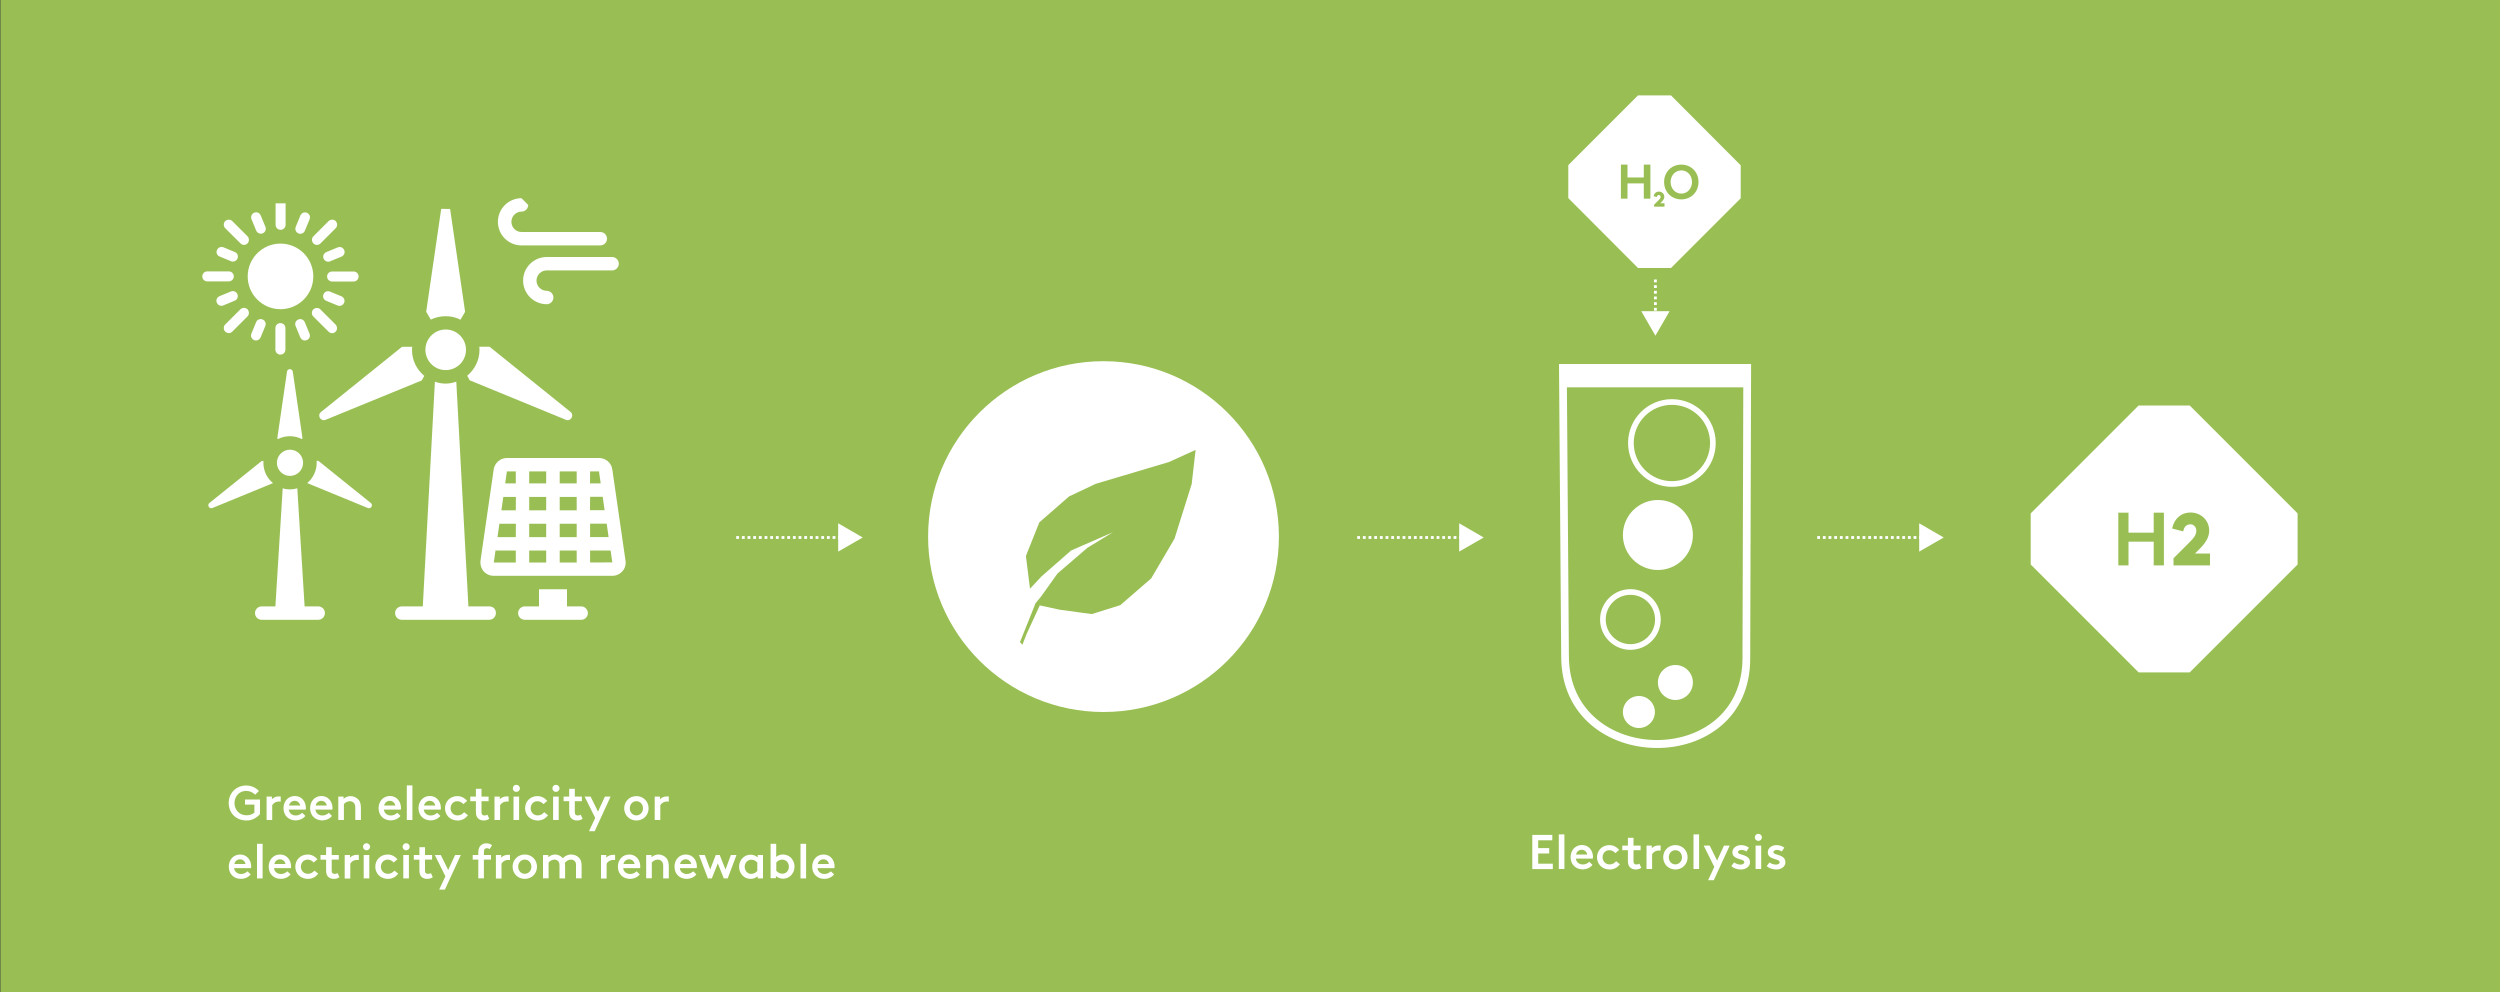
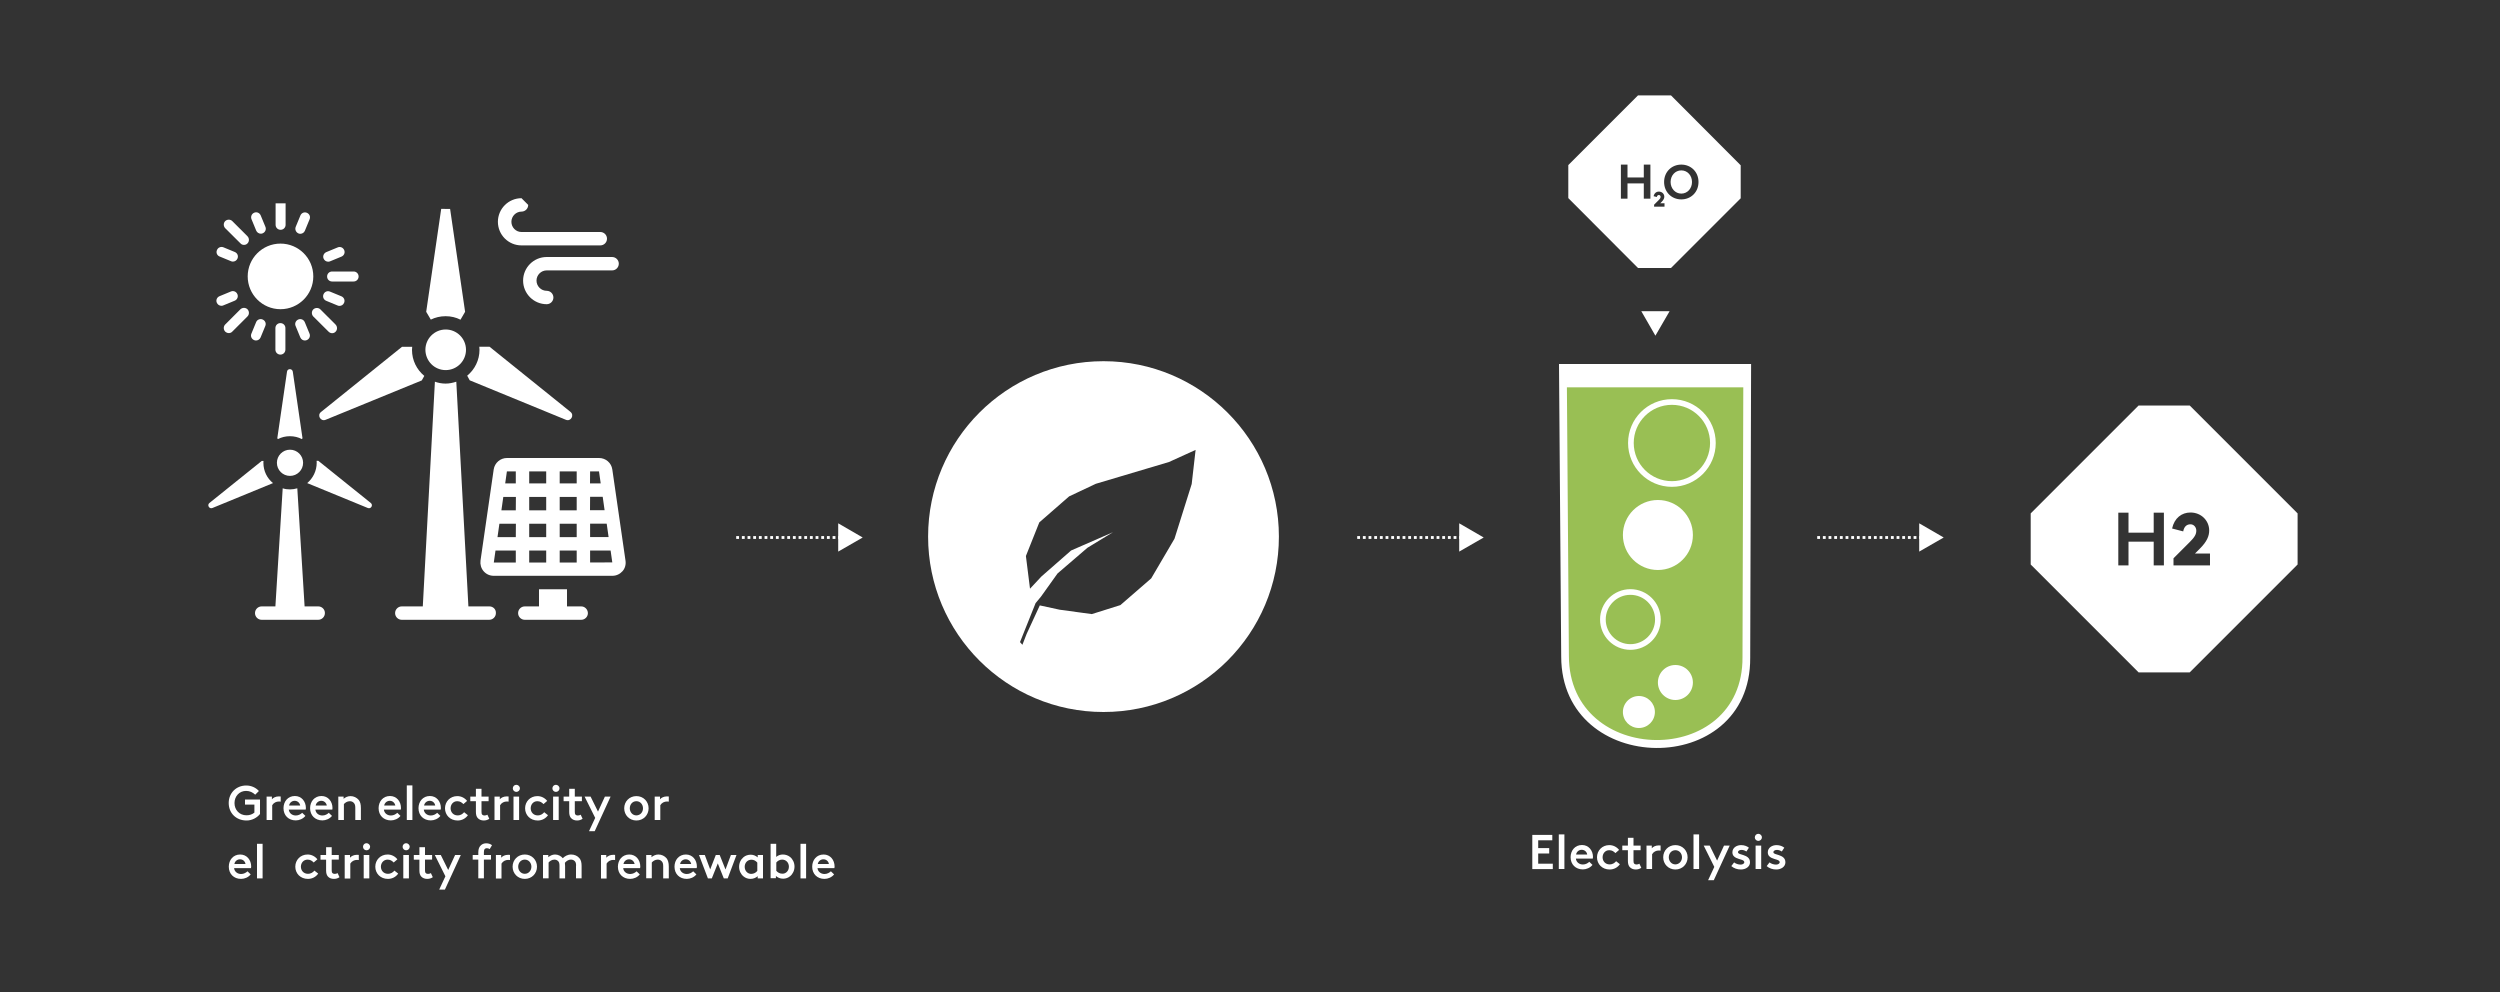
<svg xmlns="http://www.w3.org/2000/svg" version="1.1" id="Ebene_1" x="0px" y="0px" viewBox="0 0 2500 992" style="enable-background:new 0 0 2500 992;" xml:space="preserve">
  <rect x="0" y="0" width="2500" height="992" fill="#333333" stroke="none" />
  <style type="text/css">
	.st0{fill:#99BF54;}
	.st1{fill:#FFFFFF;}
	.st2{fill:none;stroke:#FFFFFF;stroke-width:2.835;stroke-miterlimit:10;stroke-dasharray:2.835,2.835;}
	.st3{fill:none;stroke:#FFFFFF;stroke-width:5.669;stroke-miterlimit:10;}
	.st4{fill-rule:evenodd;clip-rule:evenodd;fill:#FFFFFF;}
</style>
-   <rect x="0.4" class="st0" width="2499.6" height="992" />
  <g>
    <g>
      <path class="st1" d="M260.1,813.9c-3.1,3.9-8.1,6.6-13.5,6.6c-10.6,0-17.9-7.5-17.9-17.5s7.5-17.5,17.5-17.5    c5.2,0,9.7,2.2,12.7,5.5l-3.7,3.7c-2.3-2.2-5.3-3.8-9.1-3.8c-6.8,0-11.6,5.4-11.6,12.2c0,6.8,4.9,12.2,12,12.2    c3.3,0,5.8-1,7.9-2.7v-8H245v-5.1h15V813.9z" />
      <path class="st1" d="M266.5,796.6h5.4v2.7c1.3-1.6,3.8-2.9,7-2.9c0.5,0,1.1,0,1.8,0.1v5.1c-0.6-0.1-1.1-0.1-1.9-0.1    c-2.5,0-5.1,1.2-6.6,3.7V820h-5.6V796.6z" />
      <path class="st1" d="M305.7,809.6h-16.9c0.3,3.5,3.3,5.9,7,5.9c2.8,0,5-1.4,6.4-2.7l3.2,3.1c-2.3,2.9-6.1,4.5-9.6,4.5    c-7.3,0-12.3-5-12.3-12.2c0-6.7,4.4-12.2,11.4-12.2c6.6,0,11,5.4,11,12.1C305.8,808.6,305.7,809.2,305.7,809.6z M294.7,800.8    c-2.9,0-5.2,2.1-5.6,4.7h11.1C299.7,802.8,297.5,800.8,294.7,800.8z" />
      <path class="st1" d="M332.3,809.6h-16.9c0.3,3.5,3.3,5.9,7,5.9c2.8,0,5-1.4,6.4-2.7l3.2,3.1c-2.3,2.9-6.1,4.5-9.6,4.5    c-7.3,0-12.3-5-12.3-12.2c0-6.7,4.4-12.2,11.4-12.2c6.6,0,11,5.4,11,12.1C332.4,808.6,332.4,809.2,332.3,809.6z M321.3,800.8    c-2.9,0-5.2,2.1-5.6,4.7h11.1C326.3,802.8,324.1,800.8,321.3,800.8z" />
      <path class="st1" d="M360.9,808.2V820h-5.6v-12.2c0-2.6-0.5-3.8-1.4-4.8c-0.9-1.1-2.4-1.8-4-1.8c-2.8,0-4.9,1.6-6,2.9V820h-5.6    v-23.4h5.3v2.2c1.6-1.4,4.1-2.7,6.9-2.7c3.3,0,6.2,1.5,8.2,3.8C360.2,801.8,360.9,804.2,360.9,808.2z" />
      <path class="st1" d="M400.8,809.6h-16.9c0.3,3.5,3.3,5.9,7,5.9c2.8,0,5-1.4,6.4-2.7l3.2,3.1c-2.3,2.9-6.1,4.5-9.6,4.5    c-7.3,0-12.3-5-12.3-12.2c0-6.7,4.4-12.2,11.4-12.2c6.6,0,11,5.4,11,12.1C400.9,808.6,400.9,809.2,400.8,809.6z M389.8,800.8    c-2.9,0-5.2,2.1-5.6,4.7h11.1C394.8,802.8,392.6,800.8,389.8,800.8z" />
      <path class="st1" d="M406.8,785.4h5.6V820h-5.6V785.4z" />
      <path class="st1" d="M440.7,809.6h-16.9c0.3,3.5,3.3,5.9,7,5.9c2.8,0,5-1.4,6.4-2.7l3.2,3.1c-2.3,2.9-6.1,4.5-9.6,4.5    c-7.3,0-12.3-5-12.3-12.2c0-6.7,4.4-12.2,11.4-12.2c6.6,0,11,5.4,11,12.1C440.8,808.6,440.8,809.2,440.7,809.6z M429.7,800.8    c-2.9,0-5.2,2.1-5.6,4.7h11.1C434.8,802.8,432.6,800.8,429.7,800.8z" />
      <path class="st1" d="M450.6,808.3c0,3.8,2.7,7.1,7,7.1c3.2,0,5.2-1.6,6.5-3.2l3.8,3c-2.3,3.3-6,5.3-10.3,5.3    c-7.4,0-12.6-5.4-12.6-12.2c0-6.8,5.2-12.2,12.3-12.2c3.9,0,7.4,1.8,9.8,4.8l-3.7,3.2c-1.6-1.6-3.3-2.9-6.2-2.9    C453.3,801.2,450.6,804.4,450.6,808.3z" />
      <path class="st1" d="M477.6,817.9c-1.1-1.4-1.7-3.1-1.7-6v-10.7h-5.6v-4.6h5.6v-7.8h5.6v7.8h7.1v4.6h-7.1v10.7    c0,1.5,0.2,2.2,0.7,2.7c0.5,0.6,1.4,0.9,2.3,0.9c1.1,0,2-0.3,2.9-0.8l1.9,4.1c-1.6,1.1-3.4,1.7-5.6,1.7    C481.4,820.5,479.1,819.7,477.6,817.9z" />
      <path class="st1" d="M494.4,796.6h5.4v2.7c1.3-1.6,3.8-2.9,7-2.9c0.5,0,1.1,0,1.8,0.1v5.1c-0.6-0.1-1.1-0.1-1.9-0.1    c-2.5,0-5.1,1.2-6.6,3.7V820h-5.6V796.6z" />
      <path class="st1" d="M516.3,784.8c1.9,0,3.6,1.6,3.6,3.6c0,1.9-1.6,3.5-3.6,3.5c-1.9,0-3.5-1.6-3.5-3.5    C512.8,786.4,514.3,784.8,516.3,784.8z M513.5,820v-23.4h5.6V820H513.5z" />
      <path class="st1" d="M530.7,808.3c0,3.8,2.7,7.1,7,7.1c3.2,0,5.2-1.6,6.5-3.2l3.8,3c-2.3,3.3-6,5.3-10.3,5.3    c-7.4,0-12.6-5.4-12.6-12.2c0-6.8,5.2-12.2,12.3-12.2c3.9,0,7.4,1.8,9.8,4.8l-3.7,3.2c-1.6-1.6-3.3-2.9-6.2-2.9    C533.4,801.2,530.7,804.4,530.7,808.3z" />
      <path class="st1" d="M555.9,784.8c1.9,0,3.6,1.6,3.6,3.6c0,1.9-1.6,3.5-3.6,3.5c-1.9,0-3.5-1.6-3.5-3.5    C552.4,786.4,553.9,784.8,555.9,784.8z M553.1,820v-23.4h5.6V820H553.1z" />
      <path class="st1" d="M570.9,817.9c-1.1-1.4-1.7-3.1-1.7-6v-10.7h-5.6v-4.6h5.6v-7.8h5.6v7.8h7.1v4.6h-7.1v10.7    c0,1.5,0.2,2.2,0.7,2.7c0.5,0.6,1.4,0.9,2.3,0.9c1.1,0,2-0.3,2.9-0.8l1.9,4.1c-1.6,1.1-3.4,1.7-5.6,1.7    C574.7,820.5,572.4,819.7,570.9,817.9z" />
      <path class="st1" d="M604.9,796.6h5.7l-15.9,34.6H589l6.2-13.3l-10.6-21.3h6l7.4,15L604.9,796.6z" />
      <path class="st1" d="M648.6,808.3c0,6.8-5.2,12.2-12.2,12.2c-7,0-12.2-5.4-12.2-12.2c0-6.8,5.2-12.2,12.2-12.2    C643.4,796.1,648.6,801.5,648.6,808.3z M643,808.3c0-3.8-2.7-7.1-6.6-7.1c-3.9,0-6.6,3.2-6.6,7.1c0,3.8,2.7,7.1,6.6,7.1    C640.4,815.3,643,812.1,643,808.3z" />
      <path class="st1" d="M654.6,796.6h5.4v2.7c1.3-1.6,3.8-2.9,7-2.9c0.5,0,1.1,0,1.8,0.1v5.1c-0.6-0.1-1.1-0.1-1.9-0.1    c-2.5,0-5.1,1.2-6.6,3.7V820h-5.6V796.6z" />
      <path class="st1" d="M251,868.1h-16.9c0.3,3.5,3.3,5.9,7,5.9c2.8,0,5-1.4,6.4-2.7l3.2,3.1c-2.3,2.9-6.1,4.5-9.6,4.5    c-7.3,0-12.3-5-12.3-12.2c0-6.7,4.4-12.2,11.4-12.2c6.6,0,11,5.4,11,12.1C251.1,867.1,251.1,867.6,251,868.1z M240,859.3    c-2.9,0-5.2,2.1-5.6,4.7h11.1C245.1,861.3,242.9,859.3,240,859.3z" />
      <path class="st1" d="M257,843.8h5.6v34.6H257V843.8z" />
-       <path class="st1" d="M291,868.1H274c0.3,3.5,3.3,5.9,7,5.9c2.8,0,5-1.4,6.4-2.7l3.2,3.1c-2.3,2.9-6.1,4.5-9.6,4.5    c-7.3,0-12.3-5-12.3-12.2c0-6.7,4.4-12.2,11.4-12.2c6.6,0,11,5.4,11,12.1C291.1,867.1,291,867.6,291,868.1z M280,859.3    c-2.9,0-5.2,2.1-5.6,4.7h11.1C285,861.3,282.8,859.3,280,859.3z" />
      <path class="st1" d="M300.9,866.7c0,3.8,2.7,7.1,7,7.1c3.2,0,5.2-1.6,6.5-3.2l3.8,3c-2.3,3.3-6,5.3-10.3,5.3    c-7.4,0-12.6-5.4-12.6-12.2c0-6.8,5.2-12.2,12.3-12.2c3.9,0,7.4,1.8,9.8,4.8l-3.7,3.2c-1.6-1.6-3.3-2.9-6.2-2.9    C303.5,859.7,300.9,862.9,300.9,866.7z" />
      <path class="st1" d="M327.8,876.4c-1.1-1.4-1.7-3.1-1.7-6v-10.7h-5.6V855h5.6v-7.8h5.6v7.8h7.1v4.6h-7.1v10.7    c0,1.5,0.2,2.2,0.7,2.7c0.5,0.6,1.4,0.9,2.3,0.9c1.1,0,2-0.3,2.9-0.8l1.9,4.1c-1.6,1.1-3.4,1.7-5.6,1.7    C331.6,878.9,329.3,878.2,327.8,876.4z" />
      <path class="st1" d="M344.6,855h5.4v2.7c1.3-1.6,3.8-2.9,7-2.9c0.5,0,1.1,0,1.8,0.1v5.1c-0.6-0.1-1.1-0.1-1.9-0.1    c-2.5,0-5.1,1.2-6.6,3.7v14.9h-5.6V855z" />
      <path class="st1" d="M366.5,843.2c1.9,0,3.6,1.6,3.6,3.6c0,1.9-1.6,3.5-3.6,3.5c-1.9,0-3.5-1.6-3.5-3.5    C363,844.8,364.5,843.2,366.5,843.2z M363.7,878.4V855h5.6v23.4H363.7z" />
      <path class="st1" d="M380.9,866.7c0,3.8,2.7,7.1,7,7.1c3.2,0,5.2-1.6,6.5-3.2l3.8,3c-2.3,3.3-6,5.3-10.3,5.3    c-7.4,0-12.6-5.4-12.6-12.2c0-6.8,5.2-12.2,12.3-12.2c3.9,0,7.4,1.8,9.8,4.8l-3.7,3.2c-1.6-1.6-3.3-2.9-6.2-2.9    C383.6,859.7,380.9,862.9,380.9,866.7z" />
      <path class="st1" d="M406.1,843.2c1.9,0,3.6,1.6,3.6,3.6c0,1.9-1.6,3.5-3.6,3.5c-1.9,0-3.5-1.6-3.5-3.5    C402.6,844.8,404.2,843.2,406.1,843.2z M403.3,878.4V855h5.6v23.4H403.3z" />
      <path class="st1" d="M421.1,876.4c-1.1-1.4-1.7-3.1-1.7-6v-10.7h-5.6V855h5.6v-7.8h5.6v7.8h7.1v4.6H425v10.7    c0,1.5,0.2,2.2,0.7,2.7c0.5,0.6,1.4,0.9,2.3,0.9c1.1,0,2-0.3,2.9-0.8l1.9,4.1c-1.6,1.1-3.4,1.7-5.6,1.7    C425,878.9,422.7,878.2,421.1,876.4z" />
      <path class="st1" d="M455.1,855h5.7l-15.9,34.6h-5.7l6.2-13.3L434.8,855h6l7.4,15L455.1,855z" />
      <path class="st1" d="M483.9,855h7.1v4.6h-7.1v18.7h-5.6v-18.7h-5.6V855h5.6v-2.6c0-3.6,1-5.7,2.8-7.3c1.4-1.2,3.2-1.8,5.1-1.8    c2.3,0,4.3,0.7,5.8,1.9l-2.3,3.9c-0.8-0.5-1.8-0.9-2.8-0.9c-0.9,0-1.7,0.3-2.2,0.9c-0.5,0.5-0.8,1.3-0.8,3V855z" />
      <path class="st1" d="M495.8,855h5.4v2.7c1.3-1.6,3.8-2.9,7-2.9c0.5,0,1.1,0,1.8,0.1v5.1c-0.6-0.1-1.1-0.1-1.9-0.1    c-2.5,0-5.1,1.2-6.6,3.7v14.9h-5.6V855z" />
      <path class="st1" d="M537,866.7c0,6.8-5.2,12.2-12.2,12.2c-7,0-12.2-5.4-12.2-12.2c0-6.8,5.2-12.2,12.2-12.2    C531.8,854.5,537,859.9,537,866.7z M531.4,866.7c0-3.8-2.7-7.1-6.6-7.1c-3.9,0-6.6,3.2-6.6,7.1c0,3.8,2.7,7.1,6.6,7.1    C528.7,873.8,531.4,870.5,531.4,866.7z" />
      <path class="st1" d="M576.1,865.7c0-2.5-0.5-3.8-1.5-4.7c-0.9-0.9-2.2-1.4-3.6-1.4c-3,0-5,1.9-6.1,3.2c0.1,1,0.2,2,0.2,3.3v12.3    h-5.6v-12.7c0-2.5-0.5-3.8-1.5-4.7c-0.9-0.9-2.2-1.4-3.6-1.4c-2.6,0-4.7,1.6-5.8,2.9v15.8H543V855h5.3v2.2    c1.6-1.4,4.1-2.7,6.7-2.7c3.1,0,6,1.5,7.8,3.7c2-2,4.7-3.7,8.4-3.7c3.3,0,6.4,1.4,8.3,3.8c1.5,1.8,2.1,4.2,2.1,7.8v12.2h-5.6    V865.7z" />
      <path class="st1" d="M600.9,855h5.4v2.7c1.3-1.6,3.8-2.9,7-2.9c0.5,0,1.1,0,1.8,0.1v5.1c-0.6-0.1-1.1-0.1-1.9-0.1    c-2.5,0-5.1,1.2-6.6,3.7v14.9h-5.6V855z" />
      <path class="st1" d="M640.1,868.1h-16.9c0.3,3.5,3.3,5.9,7,5.9c2.8,0,5-1.4,6.4-2.7l3.2,3.1c-2.3,2.9-6.1,4.5-9.6,4.5    c-7.3,0-12.3-5-12.3-12.2c0-6.7,4.4-12.2,11.4-12.2c6.6,0,11,5.4,11,12.1C640.2,867.1,640.2,867.6,640.1,868.1z M629.1,859.3    c-2.9,0-5.2,2.1-5.6,4.7h11.1C634.1,861.3,631.9,859.3,629.1,859.3z" />
      <path class="st1" d="M668.8,866.7v11.7h-5.6v-12.2c0-2.6-0.5-3.8-1.4-4.8c-0.9-1.1-2.4-1.8-4-1.8c-2.8,0-4.9,1.6-6,2.9v15.8h-5.6    V855h5.3v2.2c1.6-1.4,4.1-2.7,6.9-2.7c3.3,0,6.2,1.5,8.2,3.8C668,860.2,668.8,862.7,668.8,866.7z" />
      <path class="st1" d="M696.7,868.1h-16.9c0.3,3.5,3.3,5.9,7,5.9c2.8,0,5-1.4,6.4-2.7l3.2,3.1c-2.3,2.9-6.1,4.5-9.6,4.5    c-7.3,0-12.3-5-12.3-12.2c0-6.7,4.4-12.2,11.4-12.2c6.6,0,11,5.4,11,12.1C696.8,867.1,696.7,867.6,696.7,868.1z M685.7,859.3    c-2.9,0-5.2,2.1-5.6,4.7h11.1C690.7,861.3,688.5,859.3,685.7,859.3z" />
      <path class="st1" d="M699,855h5.8l5.4,14.4l5.6-14.4h3.9l5.8,14.5l5.4-14.5h5.6l-8.8,23.4h-3.9l-6-15l-6,15h-3.9L699,855z" />
      <path class="st1" d="M757.7,878.4v-2.2c-1.6,1.4-4.1,2.7-7.2,2.7c-2.6,0-5.1-0.9-7-2.5c-2.7-2.2-4.4-5.7-4.4-9.6    c0-3.9,1.7-7.4,4.4-9.6c1.9-1.6,4.4-2.5,7.3-2.5s5.3,1.3,6.9,2.7V855h5.3v23.4H757.7z M757.3,870.9v-8.3c-1.5-1.8-3.6-2.9-5.8-2.9    c-4,0-6.8,3.1-6.8,7.1c0,4,2.8,7.1,6.6,7.1C753.8,873.8,755.9,872.7,757.3,870.9z" />
      <path class="st1" d="M770.6,843.8h5.6v13.1c2-1.7,4.4-2.4,6.6-2.4c2.8,0,5.3,0.9,7.3,2.5c2.7,2.2,4.4,5.7,4.4,9.6    c0,3.9-1.7,7.4-4.4,9.6c-1.9,1.6-4.4,2.5-7,2.5c-3.1,0-5.6-1.3-7.2-2.7v2.2h-5.3V843.8z M788.9,866.7c0-4-2.8-7.1-6.8-7.1    c-2.3,0-4.4,1.2-5.8,2.9v8.3c1.5,1.8,3.6,2.9,6.1,2.9C786,873.8,788.9,870.7,788.9,866.7z" />
      <path class="st1" d="M800.5,843.8h5.6v34.6h-5.6V843.8z" />
      <path class="st1" d="M834.4,868.1h-16.9c0.3,3.5,3.3,5.9,7,5.9c2.8,0,5-1.4,6.4-2.7l3.2,3.1c-2.3,2.9-6.1,4.5-9.6,4.5    c-7.3,0-12.3-5-12.3-12.2c0-6.7,4.4-12.2,11.4-12.2c6.6,0,11,5.4,11,12.1C834.5,867.1,834.5,867.6,834.4,868.1z M823.4,859.3    c-2.9,0-5.2,2.1-5.6,4.7h11.1C828.5,861.3,826.3,859.3,823.4,859.3z" />
    </g>
    <g>
      <path class="st1" d="M1532.3,834.9h20v5.4h-14.1v7.8h11v5.4h-11v10.2h14.6v5.4h-20.5V834.9z" />
      <path class="st1" d="M1558.8,834.4h5.6V869h-5.6V834.4z" />
      <path class="st1" d="M1592.8,858.6h-16.9c0.3,3.5,3.3,5.9,7,5.9c2.8,0,5-1.4,6.4-2.7l3.2,3.1c-2.3,2.9-6.1,4.5-9.6,4.5    c-7.3,0-12.3-5-12.3-12.2c0-6.7,4.4-12.2,11.4-12.2c6.6,0,11,5.4,11,12.1C1592.8,857.6,1592.8,858.2,1592.8,858.6z M1581.7,849.8    c-2.9,0-5.2,2.1-5.6,4.7h11.1C1586.8,851.8,1584.6,849.8,1581.7,849.8z" />
      <path class="st1" d="M1602.6,857.3c0,3.8,2.7,7.1,7,7.1c3.2,0,5.2-1.6,6.5-3.2l3.8,3c-2.3,3.3-6,5.3-10.3,5.3    c-7.4,0-12.6-5.4-12.6-12.2c0-6.8,5.2-12.2,12.3-12.2c3.9,0,7.4,1.8,9.8,4.8l-3.7,3.2c-1.6-1.6-3.3-2.9-6.2-2.9    C1605.3,850.2,1602.6,853.4,1602.6,857.3z" />
      <path class="st1" d="M1629.6,866.9c-1.1-1.4-1.7-3.1-1.7-6v-10.7h-5.6v-4.6h5.6v-7.8h5.6v7.8h7.1v4.6h-7.1v10.7    c0,1.5,0.2,2.2,0.7,2.7c0.5,0.6,1.4,0.9,2.3,0.9c1.1,0,2-0.3,2.9-0.8l1.9,4.1c-1.6,1.1-3.4,1.7-5.6,1.7    C1633.4,869.5,1631.1,868.7,1629.6,866.9z" />
      <path class="st1" d="M1646.4,845.6h5.4v2.7c1.3-1.6,3.8-2.9,7-2.9c0.5,0,1.1,0,1.8,0.1v5.1c-0.6-0.1-1.1-0.1-1.9-0.1    c-2.5,0-5.1,1.2-6.6,3.7V869h-5.6V845.6z" />
      <path class="st1" d="M1687.6,857.3c0,6.8-5.2,12.2-12.2,12.2s-12.2-5.4-12.2-12.2c0-6.8,5.2-12.2,12.2-12.2    S1687.6,850.5,1687.6,857.3z M1682,857.3c0-3.8-2.7-7.1-6.6-7.1c-3.9,0-6.6,3.2-6.6,7.1c0,3.8,2.7,7.1,6.6,7.1    C1679.3,864.3,1682,861.1,1682,857.3z" />
      <path class="st1" d="M1693.5,834.4h5.6V869h-5.6V834.4z" />
      <path class="st1" d="M1724,845.6h5.7l-15.9,34.6h-5.7l6.2-13.3l-10.6-21.3h6l7.4,15L1724,845.6z" />
      <path class="st1" d="M1731.3,866.1l2.8-3.7c1.8,1.4,4.2,2.2,6.6,2.2c1.9,0,3.6-1,3.6-2.4c0-2.5-4.6-2.6-8.1-4.3    c-2.1-1-3.8-2.6-3.8-5.6c0-4.7,4.4-7.2,8.8-7.2c3.2,0,6,1.2,7.7,2.6l-2.5,3.8c-1.4-0.9-3-1.6-4.8-1.6c-1.9,0-3.6,0.8-3.6,2.3    c0,1.6,2.6,2,5.4,2.9c3.2,1.1,6.6,2.7,6.6,7.2c0,4.6-4.5,7.2-9.1,7.2C1737.3,869.5,1734,868.4,1731.3,866.1z" />
      <path class="st1" d="M1758.3,833.8c1.9,0,3.6,1.6,3.6,3.6c0,1.9-1.6,3.5-3.6,3.5c-1.9,0-3.5-1.6-3.5-3.5    C1754.8,835.4,1756.4,833.8,1758.3,833.8z M1755.6,869v-23.4h5.6V869H1755.6z" />
      <path class="st1" d="M1766.7,866.1l2.8-3.7c1.8,1.4,4.2,2.2,6.6,2.2c1.9,0,3.6-1,3.6-2.4c0-2.5-4.6-2.6-8.1-4.3    c-2.1-1-3.8-2.6-3.8-5.6c0-4.7,4.4-7.2,8.8-7.2c3.2,0,6,1.2,7.7,2.6l-2.5,3.8c-1.4-0.9-3-1.6-4.8-1.6c-1.9,0-3.6,0.8-3.6,2.3    c0,1.6,2.6,2,5.4,2.9c3.2,1.1,6.6,2.7,6.6,7.2c0,4.6-4.5,7.2-9.1,7.2C1772.7,869.5,1769.3,868.4,1766.7,866.1z" />
    </g>
    <g>
      <path class="st1" d="M445.7,370.1c11.2,0,20.3-9.1,20.3-20.3c0-11.2-9.1-20.3-20.3-20.3c-11.2,0-20.3,9.1-20.3,20.3    C425.5,361.1,434.5,370.1,445.7,370.1z" />
    </g>
    <g>
      <path class="st1" d="M325.6,419.8l96.2-39.4l2.5-4.5c-7.5-6.2-12.3-15.5-12.3-26c0-1.1,0.1-2.1,0.2-3.1l-10.2,0l-81,65.2    C316.8,415.3,320.7,421.8,325.6,419.8L325.6,419.8z" />
    </g>
    <g>
      <path class="st1" d="M565.9,419.8c4.9,2,8.7-4.5,4.6-7.9l-81-65.2h-10.2c0.1,1,0.2,2,0.2,3.1c0,10.4-4.8,19.7-12.3,25.9l2.5,4.6    L565.9,419.8z" />
    </g>
    <g>
      <path class="st1" d="M441.2,208.9l-15,102.9l4.6,7.8c4.5-2.2,9.5-3.4,14.8-3.4v0c5.4,0,10.4,1.2,14.9,3.5l4.6-7.9l-15-102.9" />
    </g>
    <g>
      <circle class="st1" cx="290" cy="462.8" r="13.1" />
    </g>
    <g>
      <path class="st1" d="M263.4,462.8c0-0.7,0-1.3,0.1-1.9h-1.7l-52.4,42.1c-2.6,2.1-0.1,6.3,3,5l60.6-24.9    C267.1,478.3,263.4,471,263.4,462.8L263.4,462.8z" />
    </g>
    <g>
      <path class="st1" d="M318.3,460.8h-1.7c0.1,0.6,0.1,1.3,0.1,1.9c0,8.2-3.7,15.5-9.5,20.4l60.6,24.9c3.2,1.3,5.6-2.9,3-5    L318.3,460.8z" />
    </g>
    <g>
      <path class="st1" d="M277.9,439.1c3.6-1.9,7.7-2.9,12-2.9c4.3,0,8.4,1,12,2.9l0.6-0.9l-9.7-66.5c-0.5-3.4-5.4-3.4-5.8,0l-9.7,66.5    L277.9,439.1z" />
    </g>
    <g>
      <path class="st1" d="M318.3,606.4h-13.7l-7.3-118.1c-2.4,0.7-4.8,1.1-7.3,1.1c-2.6,0-5-0.3-7.3-1.1l-7.3,118.1h-13.7    c-3.7,0-6.7,3-6.7,6.7c0,3.7,3,6.7,6.7,6.7h56.5c3.7,0,6.7-3,6.7-6.7C325,609.4,321.9,606.4,318.3,606.4L318.3,606.4z" />
    </g>
    <g>
      <circle class="st1" cx="280.5" cy="276.4" r="32.8" />
    </g>
    <g>
      <path class="st1" d="M275.6,203.3v21.5c0,2.8,2.2,5,5,5c2.8,0,5-2.2,5-5v-21.5" />
    </g>
    <g>
      <path class="st1" d="M256.2,230.6c0.8,1.9,2.7,3.1,4.6,3.1c0.6,0,1.3-0.1,1.9-0.4c2.6-1.1,3.8-4,2.7-6.5l-4.7-11.4    c-1.1-2.6-4-3.8-6.5-2.7c-2.6,1.1-3.7,4-2.7,6.5L256.2,230.6z" />
    </g>
    <g>
      <path class="st1" d="M219.6,256.5l11.4,4.7c0.6,0.3,1.3,0.4,1.9,0.4c1.9,0,3.8-1.1,4.6-3.1c1.1-2.6-0.1-5.4-2.7-6.5l-11.4-4.7    c-2.5-1-5.4,0.2-6.4,2.7C215.8,252.5,217,255.5,219.6,256.5L219.6,256.5z" />
    </g>
    <g>
      <path class="st1" d="M237.4,294.2c-1.1-2.6-4-3.8-6.5-2.7l-11.4,4.7c-2.6,1.1-3.8,4-2.7,6.5c0.8,1.9,2.6,3.1,4.6,3.1    c0.6,0,1.3-0.1,1.9-0.4l11.4-4.7C237.2,299.7,238.5,296.7,237.4,294.2L237.4,294.2z" />
    </g>
    <g>
      <path class="st1" d="M256.1,322.2l-4.7,11.4c-1.1,2.6,0.1,5.4,2.7,6.5c0.6,0.3,1.3,0.4,1.9,0.4c1.9,0,3.8-1.1,4.6-3.1l4.7-11.4    c1.1-2.6-0.1-5.4-2.7-6.5C260.1,318.4,257.1,319.6,256.1,322.2L256.1,322.2z" />
    </g>
    <g>
      <path class="st1" d="M306.8,340.1c2.6-1.1,3.8-4,2.7-6.5l-4.7-11.4c-1.1-2.6-4-3.8-6.5-2.7c-2.6,1.1-3.8,4-2.7,6.5l4.7,11.4    c0.8,1.9,2.6,3.1,4.6,3.1C305.5,340.5,306.2,340.3,306.8,340.1L306.8,340.1z" />
    </g>
    <g>
      <path class="st1" d="M337.6,305.5c0.6,0.3,1.3,0.4,1.9,0.4c1.9,0,3.8-1.1,4.6-3.1c1.1-2.6-0.1-5.4-2.7-6.5l-11.4-4.7    c-2.6-1.1-5.4,0.1-6.5,2.7c-1.1,2.6,0.1,5.4,2.7,6.5L337.6,305.5z" />
    </g>
    <g>
      <path class="st1" d="M323.6,258.6c0.8,1.9,2.6,3.1,4.6,3.1c0.6,0,1.3-0.1,1.9-0.4l11.4-4.7c2.6-1.1,3.8-4,2.7-6.5    c-1.1-2.6-4-3.8-6.5-2.7l-11.4,4.7C323.8,253.2,322.5,256.1,323.6,258.6L323.6,258.6z" />
    </g>
    <g>
      <path class="st1" d="M298.4,233.4c0.6,0.3,1.3,0.4,1.9,0.4c1.9,0,3.8-1.1,4.6-3.1l4.7-11.4c1.1-2.6-0.1-5.4-2.7-6.5    c-2.6-1.1-5.4,0.1-6.5,2.7l-4.7,11.4C294.7,229.4,295.9,232.3,298.4,233.4L298.4,233.4z" />
    </g>
    <g>
      <path class="st1" d="M240.5,243.4c0.9,1,2.2,1.5,3.5,1.5c1.3,0,2.6-0.5,3.5-1.5c1.9-1.9,1.9-5.1,0-7.1l-15.2-15.2    c-1.9-1.9-5.1-1.9-7.1,0c-1.9,1.9-1.9,5.1,0,7.1L240.5,243.4z" />
    </g>
    <g>
-       <path class="st1" d="M233.8,276.4c0-2.8-2.2-5-5-5h-21.5c-2.8,0-5,2.2-5,5c0,2.8,2.2,5,5,5h21.5    C231.6,281.3,233.8,279.1,233.8,276.4z" />
-     </g>
+       </g>
    <g>
      <path class="st1" d="M228.8,333.1c1.3,0,2.6-0.5,3.5-1.5l15.2-15.2c1.9-1.9,1.9-5.1,0-7.1c-1.9-1.9-5.1-1.9-7.1,0l-15.2,15.2    c-1.9,1.9-1.9,5.1,0,7.1C226.2,332.5,227.5,333.1,228.8,333.1z" />
    </g>
    <g>
      <path class="st1" d="M280.4,323.1c-2.8,0-5,2.2-5,5v21.5c0,2.8,2.2,5,5,5c2.8,0,5-2.2,5-5V328    C285.4,325.3,283.2,323.1,280.4,323.1z" />
    </g>
    <g>
      <path class="st1" d="M328.6,331.7c0.9,0.9,2.2,1.5,3.5,1.5s2.6-0.5,3.5-1.5c1.9-1.9,1.9-5.1,0-7.1l-15.2-15.2    c-1.9-1.9-5.1-1.9-7.1,0c-1.9,1.9-1.9,5.1,0,7.1L328.6,331.7z" />
    </g>
    <g>
      <path class="st1" d="M327.1,276.5c0,2.8,2.2,5,5,5h21.5c2.8,0,5-2.2,5-5c0-2.8-2.2-5-5-5h-21.5    C329.3,271.5,327.1,273.7,327.1,276.5z" />
    </g>
    <g>
-       <path class="st1" d="M317,244.9c1.3,0,2.6-0.5,3.5-1.5l15.2-15.2c1.9-1.9,1.9-5.1,0-7.1c-1.9-1.9-5.1-1.9-7.1,0l-15.2,15.2    c-1.9,1.9-1.9,5.1,0,7.1C314.5,244.5,315.8,244.9,317,244.9L317,244.9z" />
-     </g>
+       </g>
    <g>
      <path class="st1" d="M581.2,606.4H567v-17.1h-28v17.1h-14.2c-3.7,0-6.7,3-6.7,6.7c0,3.7,3,6.7,6.7,6.7h56.4c3.7,0,6.7-3,6.7-6.7    C587.8,609.4,584.9,606.4,581.2,606.4L581.2,606.4z" />
    </g>
    <g>
      <path class="st1" d="M521.5,198.2c-13,0-23.6,10.6-23.6,23.6c0,13,10.5,23.6,23.6,23.6l0,0h78.8c3.7,0,6.7-3,6.7-6.7    s-3-6.7-6.7-6.7h-78.8c-5.6,0-10.1-4.6-10.1-10.2c0-5.6,4.6-10.2,10.1-10.2c3.7,0,6.7-3,6.7-6.7" />
    </g>
    <g>
      <path class="st1" d="M523.1,280.6c0,13,10.6,23.6,23.6,23.6c3.7,0,6.7-3,6.7-6.7s-3-6.7-6.7-6.7c-5.6,0-10.2-4.6-10.2-10.2    c0-5.6,4.6-10.2,10.2-10.2h65.4c3.7,0,6.7-3,6.7-6.7s-3-6.7-6.7-6.7h-65.4C533.7,257,523.1,267.6,523.1,280.6L523.1,280.6z" />
    </g>
    <g>
      <path class="st1" d="M625.5,560.6l-13.2-91.2c-0.9-6.5-6.6-11.4-13.2-11.4h-92.2c-6.6,0-12.2,4.9-13.2,11.4l-13.2,91.2    c-0.5,3.8,0.6,7.7,3.1,10.6c2.6,3,6.2,4.6,10.1,4.6h118.7c3.9,0,7.5-1.7,10.1-4.6C625,568.4,626.1,564.5,625.5,560.6L625.5,560.6z     M590.1,471.4h8.9l1.7,12H590L590.1,471.4L590.1,471.4z M590.1,496.8h12.6l1.9,13.4h-14.6L590.1,496.8z M590.1,523.7h16.6    l1.9,13.4h-18.5L590.1,523.7z M493.8,562.6l-6.6-0.9L493.8,562.6z M515.8,562.5h-22l1.7-12h20.3V562.5z M515.8,537.1h-18.3    l1.9-13.4h16.5L515.8,537.1L515.8,537.1z M515.8,510.3h-14.4l1.9-13.4h12.6L515.8,510.3L515.8,510.3z M515.8,483.4h-10.6l1.7-12    h8.9L515.8,483.4L515.8,483.4z M546.2,562.5h-17v-12h17V562.5z M546.2,537.1h-17v-13.4h17V537.1z M546.2,510.3h-17v-13.4h17V510.3    z M546.2,483.4h-17v-12h17V483.4z M576.7,562.5h-17v-12h17V562.5z M576.7,537.1h-17v-13.4h17V537.1z M576.7,510.3h-17v-13.4h17    V510.3z M576.7,483.4h-17v-12h17V483.4z M590.1,562.5v-12h20.5l1.7,11.9L590.1,562.5z" />
    </g>
    <g>
      <path class="st1" d="M489.4,606.4h-21l-12.1-224.7c-3.4,1.1-6.9,1.9-10.7,1.9c-3.8,0-7.3-0.7-10.7-1.9l-12.1,224.7h-21    c-3.7,0-6.7,3-6.7,6.7c0,3.7,3,6.7,6.7,6.7h87.4c3.7,0,6.7-3,6.7-6.7C496.1,609.4,493.2,606.4,489.4,606.4L489.4,606.4z" />
    </g>
    <g>
      <line class="st1" x1="736.2" y1="537.5" x2="862.7" y2="537.5" />
      <g>
        <line class="st2" x1="736.2" y1="537.5" x2="842.3" y2="537.5" />
        <g>
          <polygon class="st1" points="838.2,551.6 862.7,537.5 838.2,523.3     " />
        </g>
      </g>
    </g>
    <g>
      <line class="st1" x1="1357.2" y1="537.5" x2="1483.7" y2="537.5" />
      <g>
        <line class="st2" x1="1357.2" y1="537.5" x2="1463.3" y2="537.5" />
        <g>
          <polygon class="st1" points="1459.2,551.6 1483.7,537.5 1459.2,523.3     " />
        </g>
      </g>
    </g>
    <g>
      <line class="st1" x1="1655.4" y1="279.5" x2="1655.4" y2="335.7" />
      <g>
-         <line class="st2" x1="1655.4" y1="279.5" x2="1655.4" y2="315.4" />
        <g>
          <polygon class="st1" points="1641.3,311.2 1655.4,335.7 1669.6,311.2     " />
        </g>
      </g>
    </g>
    <g>
      <line class="st1" x1="1817.2" y1="537.5" x2="1943.7" y2="537.5" />
      <g>
        <line class="st2" x1="1817.2" y1="537.5" x2="1923.3" y2="537.5" />
        <g>
          <polygon class="st1" points="1919.2,551.6 1943.7,537.5 1919.2,523.3     " />
        </g>
      </g>
    </g>
    <g>
      <path class="st1" d="M1559,364h192.1l-0.9,293.8l0,0c0.9,121.6-189,119.3-189-1.3l0,0L1559,364z" />
      <path class="st0" d="M1566.9,387.3h176.4l-0.8,269.9h0c0.8,111.7-173.6,109.6-173.6-1.2l0,0L1566.9,387.3z" />
      <circle class="st1" cx="1675.4" cy="682.5" r="17.5" />
      <circle class="st1" cx="1638.9" cy="712" r="16" />
      <circle class="st1" cx="1657.9" cy="535" r="35" />
      <circle class="st3" cx="1671.9" cy="443" r="41" />
      <circle class="st3" cx="1630.4" cy="619.5" r="27.5" />
    </g>
    <path class="st1" d="M1103.5,361.2c-96.9,0-175.4,78.5-175.4,175.4S1006.6,712,1103.5,712s175.4-78.5,175.4-175.4   S1200.3,361.2,1103.5,361.2z M1191.7,484l-17.2,54.7l-23.3,39.7l-30.8,26.7l-28.6,9l-32.2-4.4l-19.8-4.3l-13.2,28.6l-4.2,10.8   l-2.4-2.7l15.6-39l5.4-6.5l16.5-23.1l29.9-25.7l25.6-15.6l-41.9,18.3l-29.7,26l-11.4,12.2l-4.1-32.7l13.4-33.6l29.8-26l26.7-12.6   L1169,462l26.6-12.1L1191.7,484z" />
    <path class="st4" d="M2189.7,405.5h-51.1l-107.9,107.9v51.1l107.9,107.9h51.1l107.9-107.9v-51.1L2189.7,405.5z M2163.9,565.4h-10.2   v-23.7h-25.2v23.7h-10.2v-52.7h10.2v20h25.2v-20h10.2V565.4z M2209.9,565.4h-36.4v-7.1l16.4-16.4c5-5,6.4-7.8,6.4-11.3   c0-3.3-2.4-6.3-5.8-6.3c-3.8,0-6.4,2.3-7.3,7.1l-11.1-2.9c2.3-10.5,9.6-16,18.4-16c10.7,0,18.7,8.1,18.7,18c0,5.3-2.1,11-9.4,18.2   l-4.8,4.8h15V565.4z" />
    <path class="st4" d="M1671,95.4h-33l-69.7,69.7v33L1638,268h33l69.7-69.7v-33L1671,95.4z M1650.4,198.7h-6.6v-15.3h-16.3v15.3h-6.6   v-34.1h6.6v12.9h16.3v-12.9h6.6V198.7z M1664.5,206.7h-10.4v-2l4.7-4.7c1.4-1.4,1.8-2.2,1.8-3.2c0-0.9-0.7-1.8-1.7-1.8   c-1.1,0-1.8,0.7-2.1,2l-3.2-0.8c0.7-3,2.7-4.6,5.3-4.6c3.1,0,5.4,2.3,5.4,5.1c0,1.5-0.6,3.1-2.7,5.2l-1.4,1.4h4.3V206.7z    M1681.3,199.4c-9.7,0-17.2-7.3-17.2-17.4s7.5-17.4,17.2-17.4c9.7,0,17.2,7.3,17.2,17.4S1691,199.4,1681.3,199.4z M1681.3,193.6   c6.2,0,10.7-5.2,10.7-11.6c0-6.4-4.4-11.6-10.7-11.6c-6.2,0-10.7,5.2-10.7,11.6C1670.6,188.3,1675.1,193.6,1681.3,193.6z" />
  </g>
</svg>